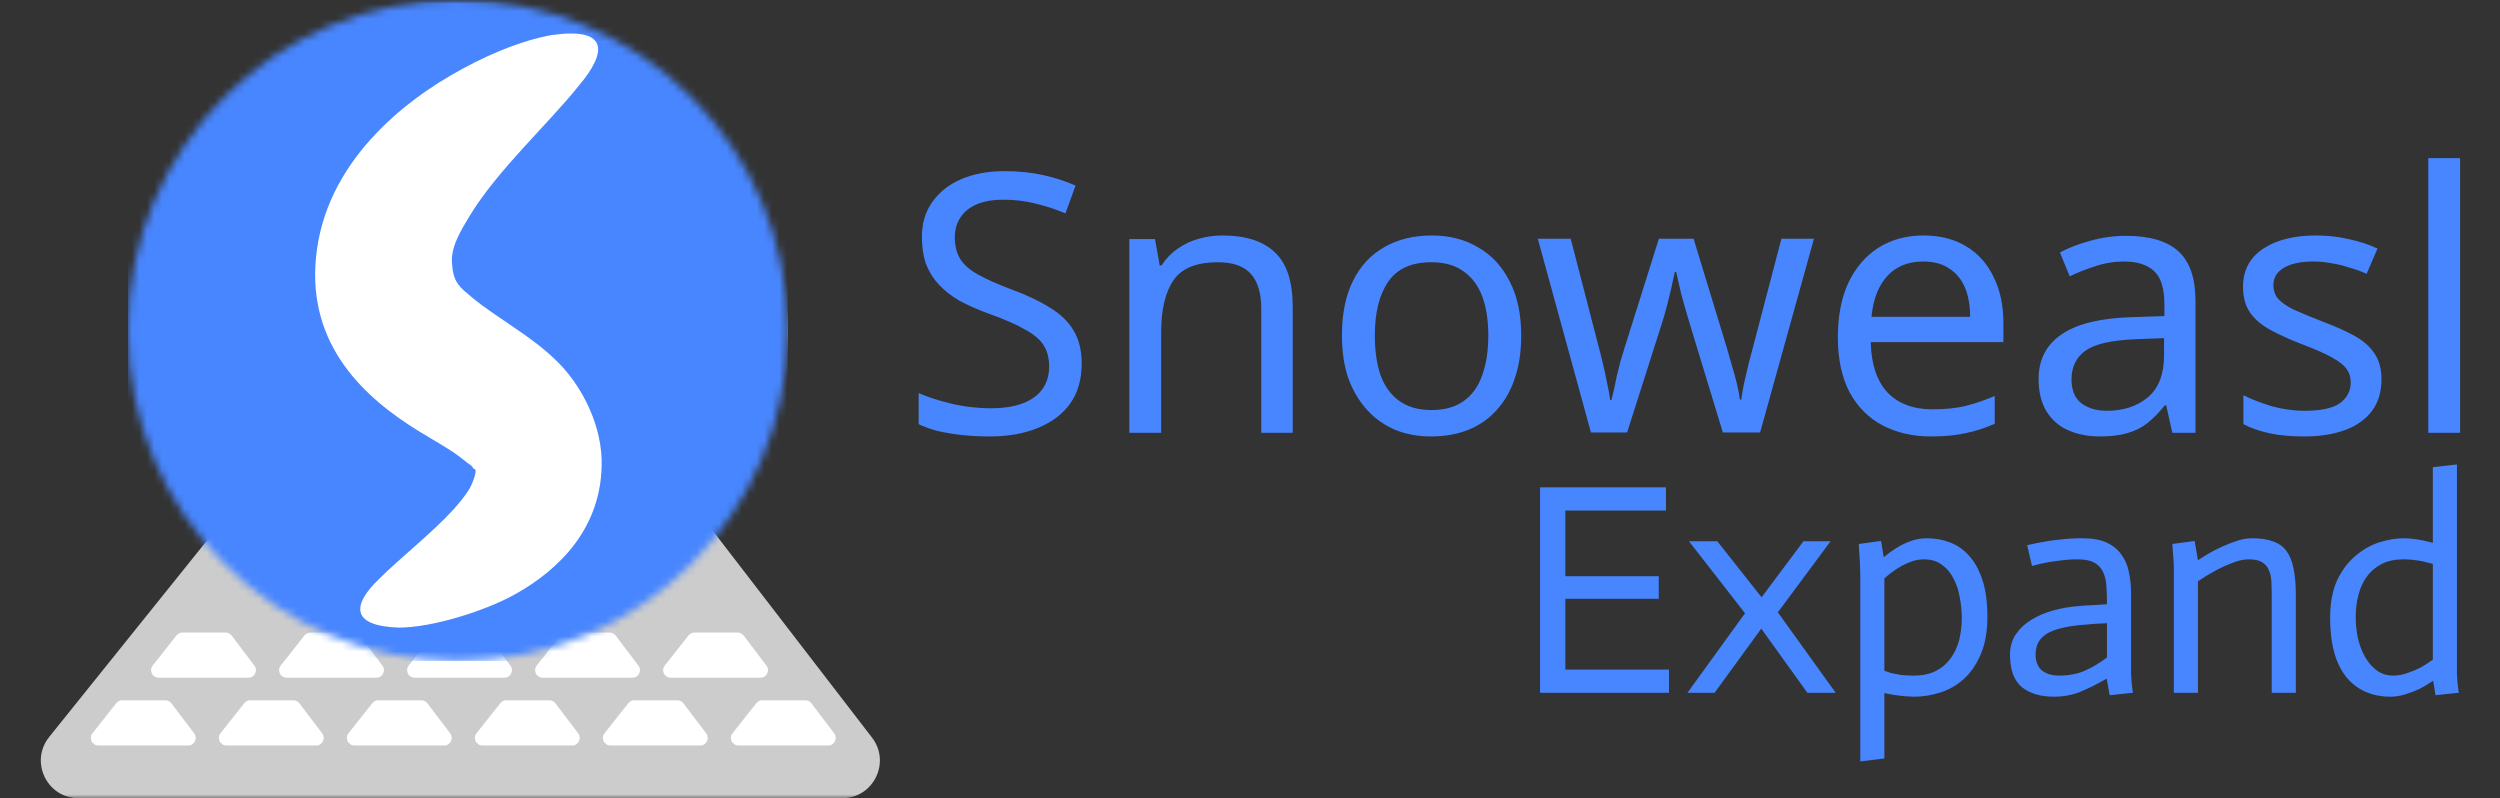
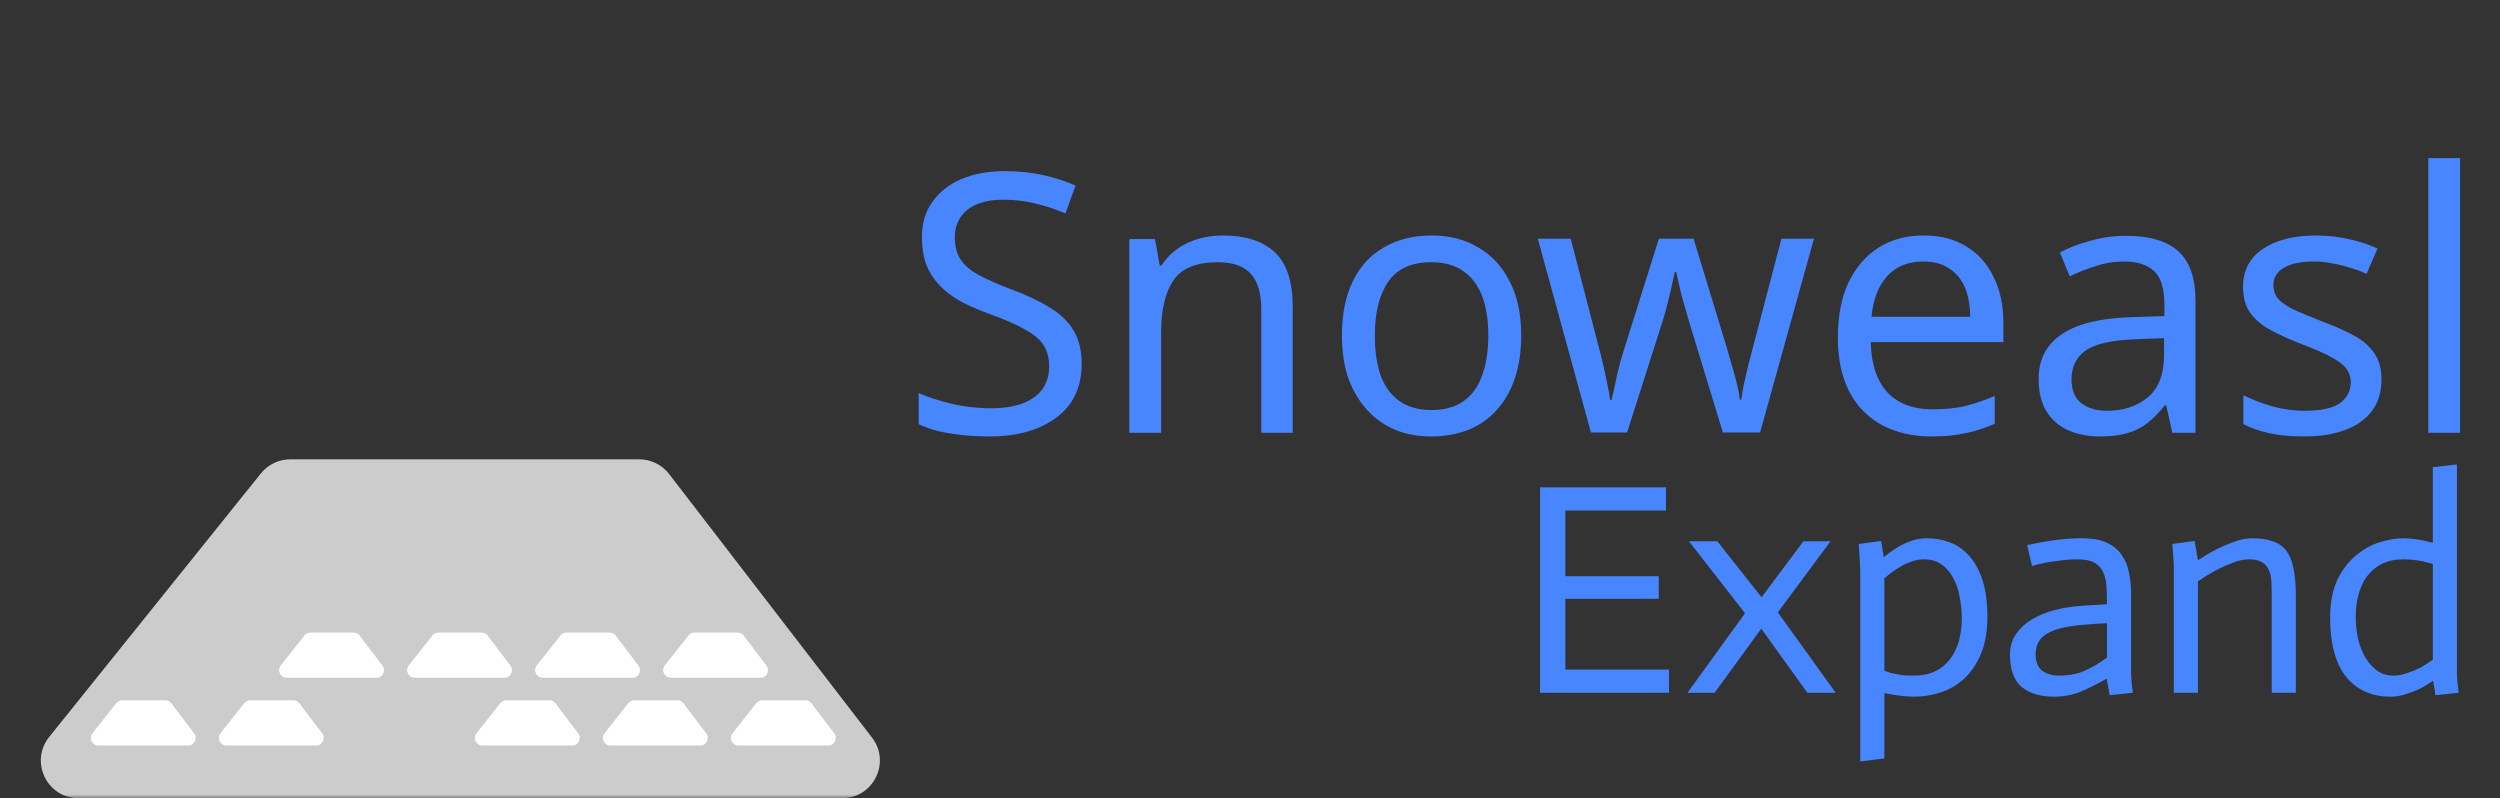
<svg xmlns="http://www.w3.org/2000/svg" width="332" height="106" viewBox="0 0 332 106" fill="none">
  <rect x="0" y="0" width="332" height="106" fill="#333333" stroke="none" />
  <g clip-path="url(#clip0_2003_1070)">
    <mask id="mask0_2003_1070" style="mask-type:luminance" maskUnits="userSpaceOnUse" x="0" y="0" width="332" height="106">
      <path d="M332 0H0V106H332V0Z" fill="white" />
    </mask>
    <g mask="url(#mask0_2003_1070)">
      <mask id="mask1_2003_1070" style="mask-type:luminance" maskUnits="userSpaceOnUse" x="0" y="0" width="332" height="106">
        <path d="M332 0H0V106H332V0Z" fill="white" />
      </mask>
      <g mask="url(#mask1_2003_1070)">
        <path d="M143.648 48.312C143.648 50.36 143.152 52.104 142.16 53.544C141.168 54.952 139.744 56.04 137.888 56.808C136.064 57.576 133.904 57.96 131.408 57.96C130.128 57.96 128.896 57.896 127.712 57.768C126.56 57.64 125.504 57.464 124.544 57.24C123.584 56.984 122.736 56.68 122 56.328V52.2C123.152 52.712 124.576 53.176 126.272 53.592C128 54.008 129.776 54.216 131.6 54.216C133.296 54.216 134.72 53.992 135.872 53.544C137.024 53.096 137.888 52.456 138.464 51.624C139.04 50.792 139.328 49.816 139.328 48.696C139.328 47.576 139.088 46.632 138.608 45.864C138.128 45.096 137.296 44.392 136.112 43.752C134.96 43.08 133.344 42.376 131.264 41.64C129.792 41.096 128.496 40.52 127.376 39.912C126.288 39.272 125.376 38.552 124.64 37.752C123.904 36.952 123.344 36.04 122.96 35.016C122.608 33.992 122.432 32.808 122.432 31.464C122.432 29.64 122.896 28.088 123.824 26.808C124.752 25.496 126.032 24.488 127.664 23.784C129.328 23.08 131.232 22.728 133.376 22.728C135.264 22.728 136.992 22.904 138.56 23.256C140.128 23.608 141.552 24.072 142.832 24.648L141.488 28.344C140.304 27.832 139.008 27.4 137.6 27.048C136.224 26.696 134.784 26.52 133.28 26.52C131.84 26.52 130.64 26.728 129.68 27.144C128.72 27.56 128 28.152 127.52 28.92C127.04 29.656 126.8 30.52 126.8 31.512C126.8 32.664 127.04 33.624 127.52 34.392C128 35.16 128.784 35.848 129.872 36.456C130.96 37.064 132.432 37.72 134.288 38.424C136.304 39.16 138 39.96 139.376 40.824C140.784 41.656 141.84 42.664 142.544 43.848C143.28 45.032 143.648 46.52 143.648 48.312ZM162.36 31.272C165.432 31.272 167.752 32.024 169.32 33.528C170.888 35 171.672 37.4 171.672 40.728V57.48H167.496V41.016C167.496 38.936 167.032 37.384 166.104 36.36C165.176 35.336 163.72 34.824 161.736 34.824C158.888 34.824 156.92 35.624 155.832 37.224C154.744 38.824 154.2 41.128 154.2 44.136V57.48H149.976V31.752H153.384L154.008 35.256H154.248C154.824 34.36 155.528 33.624 156.36 33.048C157.224 32.44 158.168 31.992 159.192 31.704C160.216 31.416 161.272 31.272 162.36 31.272ZM202.016 44.568C202.016 46.712 201.728 48.616 201.152 50.28C200.608 51.912 199.808 53.304 198.752 54.456C197.728 55.608 196.464 56.488 194.96 57.096C193.488 57.672 191.84 57.96 190.016 57.96C188.32 57.96 186.752 57.672 185.312 57.096C183.872 56.488 182.624 55.608 181.568 54.456C180.512 53.304 179.68 51.912 179.072 50.28C178.496 48.616 178.208 46.712 178.208 44.568C178.208 41.72 178.688 39.32 179.648 37.368C180.608 35.384 181.984 33.88 183.776 32.856C185.568 31.8 187.696 31.272 190.16 31.272C192.496 31.272 194.544 31.8 196.304 32.856C198.096 33.88 199.488 35.384 200.48 37.368C201.504 39.32 202.016 41.72 202.016 44.568ZM182.576 44.568C182.576 46.584 182.832 48.344 183.344 49.848C183.888 51.32 184.72 52.456 185.84 53.256C186.96 54.056 188.384 54.456 190.112 54.456C191.84 54.456 193.264 54.056 194.384 53.256C195.504 52.456 196.32 51.32 196.832 49.848C197.376 48.344 197.648 46.584 197.648 44.568C197.648 42.52 197.376 40.776 196.832 39.336C196.288 37.896 195.456 36.792 194.336 36.024C193.248 35.224 191.824 34.824 190.064 34.824C187.44 34.824 185.536 35.688 184.352 37.416C183.168 39.144 182.576 41.528 182.576 44.568ZM224.381 42.936C224.189 42.264 223.997 41.608 223.805 40.968C223.613 40.296 223.437 39.672 223.277 39.096C223.149 38.488 223.021 37.928 222.893 37.416C222.765 36.904 222.669 36.472 222.605 36.12H222.413C222.349 36.472 222.253 36.904 222.125 37.416C222.029 37.928 221.901 38.488 221.741 39.096C221.613 39.704 221.453 40.344 221.261 41.016C221.101 41.656 220.909 42.312 220.685 42.984L216.077 57.432H211.277L204.221 31.704H208.589L212.141 45.432C212.397 46.36 212.637 47.304 212.861 48.264C213.085 49.192 213.277 50.088 213.437 50.952C213.629 51.784 213.757 52.504 213.821 53.112H214.013C214.109 52.728 214.221 52.248 214.349 51.672C214.477 51.096 214.605 50.488 214.733 49.848C214.893 49.208 215.053 48.568 215.213 47.928C215.405 47.288 215.581 46.712 215.741 46.2L220.301 31.704H224.909L229.325 46.2C229.549 46.936 229.773 47.72 229.997 48.552C230.253 49.384 230.477 50.2 230.669 51C230.861 51.768 230.989 52.456 231.053 53.064H231.245C231.309 52.52 231.421 51.848 231.581 51.048C231.773 50.216 231.981 49.32 232.205 48.36C232.461 47.368 232.717 46.392 232.973 45.432L236.573 31.704H240.893L233.741 57.432H228.797L224.381 42.936ZM255.443 31.272C257.651 31.272 259.539 31.752 261.107 32.712C262.707 33.672 263.923 35.032 264.755 36.792C265.619 38.52 266.051 40.552 266.051 42.888V45.432H248.435C248.499 48.344 249.235 50.568 250.643 52.104C252.083 53.608 254.083 54.36 256.643 54.36C258.275 54.36 259.715 54.216 260.963 53.928C262.243 53.608 263.555 53.16 264.899 52.584V56.28C263.587 56.856 262.291 57.272 261.011 57.528C259.731 57.816 258.211 57.96 256.451 57.96C254.019 57.96 251.859 57.464 249.971 56.472C248.115 55.48 246.659 54.008 245.603 52.056C244.579 50.072 244.067 47.656 244.067 44.808C244.067 41.992 244.531 39.576 245.459 37.56C246.419 35.544 247.747 33.992 249.443 32.904C251.171 31.816 253.171 31.272 255.443 31.272ZM255.395 34.728C253.379 34.728 251.779 35.384 250.595 36.696C249.443 37.976 248.755 39.768 248.531 42.072H261.635C261.635 40.6 261.411 39.32 260.963 38.232C260.515 37.144 259.827 36.296 258.899 35.688C258.003 35.048 256.835 34.728 255.395 34.728ZM282.345 31.32C285.481 31.32 287.801 32.008 289.305 33.384C290.809 34.76 291.561 36.952 291.561 39.96V57.48H288.489L287.673 53.832H287.481C286.745 54.76 285.977 55.544 285.177 56.184C284.409 56.792 283.513 57.24 282.489 57.528C281.497 57.816 280.281 57.96 278.841 57.96C277.305 57.96 275.913 57.688 274.665 57.144C273.449 56.6 272.489 55.768 271.785 54.648C271.081 53.496 270.729 52.056 270.729 50.328C270.729 47.768 271.737 45.8 273.753 44.424C275.769 43.016 278.873 42.248 283.065 42.12L287.433 41.976V40.44C287.433 38.296 286.969 36.808 286.041 35.976C285.113 35.144 283.801 34.728 282.105 34.728C280.761 34.728 279.481 34.936 278.265 35.352C277.049 35.736 275.913 36.184 274.857 36.696L273.561 33.528C274.681 32.92 276.009 32.408 277.545 31.992C279.081 31.544 280.681 31.32 282.345 31.32ZM283.593 45.048C280.393 45.176 278.169 45.688 276.921 46.584C275.705 47.48 275.097 48.744 275.097 50.376C275.097 51.816 275.529 52.872 276.393 53.544C277.289 54.216 278.425 54.552 279.801 54.552C281.977 54.552 283.785 53.96 285.225 52.776C286.665 51.56 287.385 49.704 287.385 47.208V44.904L283.593 45.048ZM316.259 50.376C316.259 52.04 315.843 53.432 315.011 54.552C314.179 55.672 312.995 56.52 311.459 57.096C309.923 57.672 308.099 57.96 305.987 57.96C304.195 57.96 302.643 57.816 301.331 57.528C300.051 57.24 298.915 56.84 297.923 56.328V52.488C298.947 53 300.179 53.48 301.619 53.928C303.091 54.344 304.579 54.552 306.083 54.552C308.227 54.552 309.779 54.216 310.739 53.544C311.699 52.84 312.179 51.912 312.179 50.76C312.179 50.12 312.003 49.544 311.651 49.032C311.299 48.52 310.659 48.008 309.731 47.496C308.835 46.984 307.539 46.408 305.843 45.768C304.179 45.128 302.755 44.488 301.571 43.848C300.387 43.208 299.475 42.44 298.835 41.544C298.195 40.648 297.875 39.496 297.875 38.088C297.875 35.912 298.755 34.232 300.515 33.048C302.307 31.864 304.643 31.272 307.523 31.272C309.091 31.272 310.547 31.432 311.891 31.752C313.267 32.04 314.547 32.456 315.731 33L314.291 36.36C313.587 36.04 312.835 35.768 312.035 35.544C311.267 35.288 310.483 35.096 309.683 34.968C308.883 34.808 308.067 34.728 307.235 34.728C305.507 34.728 304.179 35.016 303.251 35.592C302.355 36.136 301.907 36.888 301.907 37.848C301.907 38.552 302.115 39.16 302.531 39.672C302.947 40.152 303.635 40.632 304.595 41.112C305.587 41.56 306.899 42.104 308.531 42.744C310.163 43.352 311.555 43.976 312.707 44.616C313.859 45.256 314.739 46.04 315.347 46.968C315.955 47.864 316.259 49 316.259 50.376ZM326.7 57.48H322.476V21H326.7V57.48Z" fill="#4886FF" />
      </g>
      <path d="M34.647 62.869C35.596 61.687 37.03 61 38.545 61H84.897C86.449 61 87.913 61.72 88.859 62.95L115.803 97.95C118.334 101.238 115.99 106 111.841 106H10.43C6.233 106 3.903 101.141 6.532 97.869L34.647 62.869Z" fill="#CCCCCC" />
-       <path d="M23.441 84.38C23.63 84.14 23.919 84 24.225 84H29.96C30.273 84 30.568 84.147 30.757 84.396L33.786 88.396C34.284 89.055 33.815 90 32.989 90H21.065C20.229 90 19.762 89.036 20.28 88.38L23.441 84.38Z" fill="white" />
      <path d="M15.441 93.38C15.63 93.14 15.919 93 16.225 93H21.96C22.273 93 22.568 93.147 22.757 93.396L25.786 97.396C26.284 98.055 25.815 99 24.988 99H13.065C12.229 99 11.762 98.036 12.28 97.38L15.441 93.38Z" fill="white" />
      <path d="M40.441 84.38C40.63 84.14 40.919 84 41.225 84H46.96C47.273 84 47.568 84.147 47.757 84.396L50.786 88.396C51.284 89.055 50.815 90 49.989 90H38.065C37.229 90 36.762 89.036 37.28 88.38L40.441 84.38Z" fill="white" />
      <path d="M32.441 93.38C32.63 93.14 32.919 93 33.225 93H38.96C39.273 93 39.568 93.147 39.757 93.396L42.786 97.396C43.284 98.055 42.815 99 41.989 99H30.065C29.229 99 28.762 98.036 29.28 97.38L32.441 93.38Z" fill="white" />
      <path d="M57.441 84.38C57.63 84.14 57.919 84 58.225 84H63.96C64.273 84 64.568 84.147 64.757 84.396L67.786 88.396C68.284 89.055 67.815 90 66.989 90H55.065C54.229 90 53.762 89.036 54.28 88.38L57.441 84.38Z" fill="white" />
-       <path d="M49.441 93.38C49.63 93.14 49.919 93 50.225 93H55.96C56.273 93 56.568 93.147 56.757 93.396L59.786 97.396C60.284 98.055 59.815 99 58.989 99H47.065C46.229 99 45.762 98.036 46.28 97.38L49.441 93.38Z" fill="white" />
      <path d="M74.441 84.38C74.63 84.14 74.919 84 75.225 84H80.96C81.273 84 81.568 84.147 81.757 84.396L84.786 88.396C85.284 89.055 84.815 90 83.989 90H72.065C71.229 90 70.762 89.036 71.28 88.38L74.441 84.38Z" fill="white" />
      <path d="M66.441 93.38C66.63 93.14 66.919 93 67.225 93H72.96C73.273 93 73.568 93.147 73.757 93.396L76.786 97.396C77.284 98.055 76.815 99 75.989 99H64.065C63.229 99 62.762 98.036 63.28 97.38L66.441 93.38Z" fill="white" />
      <path d="M91.441 84.38C91.63 84.14 91.919 84 92.225 84H97.96C98.273 84 98.568 84.147 98.757 84.396L101.786 88.396C102.284 89.055 101.815 90 100.988 90H89.065C88.229 90 87.762 89.036 88.28 88.38L91.441 84.38Z" fill="white" />
      <path d="M83.441 93.38C83.63 93.14 83.919 93 84.225 93H89.96C90.273 93 90.568 93.147 90.757 93.396L93.786 97.396C94.284 98.055 93.815 99 92.989 99H81.065C80.229 99 79.762 98.036 80.28 97.38L83.441 93.38Z" fill="white" />
      <path d="M100.44 93.38C100.63 93.14 100.919 93 101.225 93H106.96C107.273 93 107.568 93.147 107.757 93.396L110.786 97.396C111.284 98.055 110.815 99 109.988 99H98.065C97.229 99 96.762 98.036 97.28 97.38L100.44 93.38Z" fill="white" />
      <mask id="mask2_2003_1070" style="mask-type:alpha" maskUnits="userSpaceOnUse" x="17" y="0" width="88" height="88">
-         <path d="M60.806 87.781C85 87.781 104.612 68.131 104.612 43.891C104.612 19.651 85 0 60.806 0C36.613 0 17 19.651 17 43.891C17 68.131 36.613 87.781 60.806 87.781Z" fill="#D9D9D9" />
-       </mask>
+         </mask>
      <g mask="url(#mask2_2003_1070)">
        <path d="M60.806 87.781C85 87.781 104.612 68.131 104.612 43.891C104.612 19.651 85 0 60.806 0C36.613 0 17 19.651 17 43.891C17 68.131 36.613 87.781 60.806 87.781Z" fill="white" />
        <path d="M17 87.769V0H104.6V87.769H17ZM76.862 11.383C80.828 6.713 80.664 3.527 73.064 4.688C70.079 5.246 66.009 6.635 61.451 9.12C53.437 13.428 43.197 21.685 41.972 34.117C40.786 45.97 48.55 52.892 55.494 57.184C57.669 58.547 59.907 59.696 61.564 61.068C62.366 61.768 62.539 61.635 62.922 62.286C63.575 62.137 62.721 64.234 62.422 64.783C61.873 65.733 61.066 66.714 60.197 67.681C57.417 70.743 52.86 74.353 50.461 76.77C46.682 80.342 46.569 83.133 52.95 83.344C57.407 83.353 64.562 81.104 68.541 78.842C74.102 75.714 80.104 70.118 79.898 61.027C79.731 55.68 76.794 50.681 73.864 47.877C70.384 44.481 66.18 42.382 62.633 39.461C61.16 38.212 60.223 37.607 60.05 35.203C59.722 32.922 61.274 30.512 62.326 28.746C65.988 22.643 72.988 16.274 76.862 11.383Z" fill="#4886FF" />
      </g>
    </g>
    <g clip-path="url(#clip1_2003_1070)">
      <path d="M204.52 64.72H221.24V67.8H207.88V76.52H220.28V79.52H207.88V88.92H221.64V92H204.52V64.72ZM231.738 81.44L224.298 71.88H228.058L233.938 79.32L239.498 71.88H243.098L236.098 81.32L243.778 92H240.018L233.898 83.48L227.698 92H224.098L231.738 81.44ZM247.045 76.52C247.045 75.56 246.978 74.133 246.845 72.24L249.805 71.84L250.165 74C250.698 73.547 251.245 73.147 251.805 72.8C252.392 72.427 253.018 72.12 253.685 71.88C254.378 71.613 255.112 71.48 255.885 71.48C256.978 71.48 258.005 71.667 258.965 72.04C259.952 72.413 260.805 73.013 261.525 73.84C262.272 74.667 262.858 75.747 263.285 77.08C263.712 78.387 263.925 80 263.925 81.92C263.925 83.867 263.632 85.52 263.045 86.88C262.485 88.213 261.738 89.307 260.805 90.16C259.898 90.987 258.858 91.587 257.685 91.96C256.538 92.333 255.365 92.52 254.165 92.52C252.885 92.493 251.578 92.333 250.245 92.04V100.72L247.045 101.12V76.52ZM254.165 89.72C255.285 89.72 256.245 89.52 257.045 89.12C257.845 88.72 258.498 88.173 259.005 87.48C259.538 86.76 259.925 85.947 260.165 85.04C260.405 84.107 260.525 83.12 260.525 82.08C260.525 81.147 260.432 80.213 260.245 79.28C260.085 78.347 259.805 77.52 259.405 76.8C259.032 76.053 258.525 75.453 257.885 75C257.245 74.52 256.458 74.28 255.525 74.28C254.832 74.28 254.178 74.413 253.565 74.68C252.952 74.92 252.365 75.227 251.805 75.6C251.272 75.947 250.752 76.347 250.245 76.8V89.08C250.538 89.187 250.858 89.293 251.205 89.4C251.578 89.48 252.005 89.56 252.485 89.64C252.992 89.693 253.552 89.72 254.165 89.72ZM279.807 82.76C279.273 82.787 278.767 82.813 278.287 82.84C277.807 82.867 277.327 82.907 276.847 82.96C276.393 82.987 275.98 83.027 275.607 83.08C273.687 83.32 272.327 83.747 271.527 84.36C270.727 84.947 270.327 85.8 270.327 86.92C270.327 87.853 270.607 88.56 271.167 89.04C271.753 89.493 272.513 89.72 273.447 89.72C274.727 89.72 275.86 89.507 276.847 89.08C277.86 88.627 278.847 88.04 279.807 87.32V82.76ZM279.767 90.12C278.513 90.84 277.34 91.427 276.247 91.88C275.18 92.307 274.02 92.52 272.767 92.52C270.98 92.52 269.553 92.093 268.487 91.24C267.447 90.36 266.927 88.92 266.927 86.92C266.927 85.88 267.193 84.973 267.727 84.2C268.26 83.427 268.953 82.787 269.807 82.28C270.687 81.747 271.673 81.333 272.767 81.04C273.86 80.747 274.98 80.56 276.127 80.48C276.607 80.427 277.233 80.387 278.007 80.36C278.78 80.307 279.38 80.267 279.807 80.24C279.807 79.307 279.78 78.48 279.727 77.76C279.673 77.013 279.513 76.387 279.247 75.88C278.98 75.347 278.58 74.947 278.047 74.68C277.54 74.413 276.807 74.28 275.847 74.28C275.073 74.28 274.327 74.333 273.607 74.44C272.887 74.52 272.247 74.613 271.687 74.72C271.02 74.853 270.407 75 269.847 75.16L269.207 72.4C269.873 72.24 270.593 72.093 271.367 71.96C272.033 71.827 272.807 71.72 273.687 71.64C274.567 71.533 275.513 71.48 276.527 71.48C277.887 71.48 278.98 71.68 279.807 72.08C280.66 72.48 281.313 73.027 281.767 73.72C282.247 74.387 282.567 75.16 282.727 76.04C282.913 76.893 283.007 77.8 283.007 78.76V88.36C283.007 88.733 283.007 89.133 283.007 89.56C283.033 89.96 283.06 90.36 283.087 90.76C283.14 91.16 283.193 91.573 283.247 92L280.167 92.32L279.767 90.12ZM288.686 75.88C288.712 75.32 288.646 74.107 288.486 72.24L291.446 71.84L291.886 74.4C292.686 73.867 293.472 73.4 294.246 73C295.046 72.6 295.859 72.253 296.686 71.96C297.512 71.64 298.312 71.48 299.086 71.48C300.179 71.48 301.086 71.613 301.806 71.88C302.552 72.12 303.152 72.533 303.606 73.12C304.059 73.707 304.379 74.48 304.566 75.44C304.779 76.4 304.886 77.6 304.886 79.04V92H301.686V79.4C301.686 78.6 301.672 77.893 301.646 77.28C301.619 76.64 301.499 76.107 301.286 75.68C301.099 75.227 300.792 74.88 300.366 74.64C299.966 74.4 299.392 74.28 298.646 74.28C297.952 74.28 297.219 74.44 296.446 74.76C295.672 75.053 294.912 75.4 294.166 75.8C293.419 76.2 292.659 76.667 291.886 77.2V92H288.686V75.88ZM323.081 74.88C322.121 74.613 321.374 74.453 320.841 74.4C320.307 74.32 319.761 74.28 319.201 74.28C318.081 74.28 317.121 74.48 316.321 74.88C315.521 75.28 314.854 75.84 314.321 76.56C313.814 77.253 313.441 78.067 313.201 79C312.961 79.907 312.841 80.88 312.841 81.92C312.841 82.853 312.934 83.787 313.121 84.72C313.334 85.653 313.654 86.493 314.081 87.24C314.507 87.987 315.027 88.587 315.641 89.04C316.254 89.493 316.987 89.72 317.841 89.72C318.427 89.72 319.027 89.613 319.641 89.4C320.281 89.187 320.867 88.947 321.401 88.68C321.934 88.387 322.494 88.027 323.081 87.6V74.88ZM323.121 90.4C322.507 90.827 321.907 91.187 321.321 91.48C320.761 91.747 320.134 91.987 319.441 92.2C318.774 92.413 318.121 92.52 317.481 92.52C314.974 92.52 313.001 91.64 311.561 89.88C310.147 88.093 309.441 85.493 309.441 82.08C309.441 80.053 309.761 78.36 310.401 77C311.067 75.64 311.894 74.56 312.881 73.76C313.867 72.933 314.921 72.347 316.041 72C317.187 71.653 318.241 71.48 319.201 71.48C319.681 71.48 320.187 71.52 320.721 71.6C321.254 71.653 322.041 71.813 323.081 72.08V62.04L326.281 61.68V88.36C326.281 88.733 326.281 89.133 326.281 89.56C326.307 89.96 326.334 90.36 326.361 90.76C326.414 91.16 326.467 91.573 326.521 92L323.441 92.32L323.121 90.4Z" fill="#4886FF" />
    </g>
  </g>
  <defs>
    <clipPath id="clip0_2003_1070">
      <rect width="332" height="106" fill="white" />
    </clipPath>
    <clipPath id="clip1_2003_1070">
      <rect width="123" height="41" fill="white" transform="translate(204 61)" />
    </clipPath>
  </defs>
</svg>